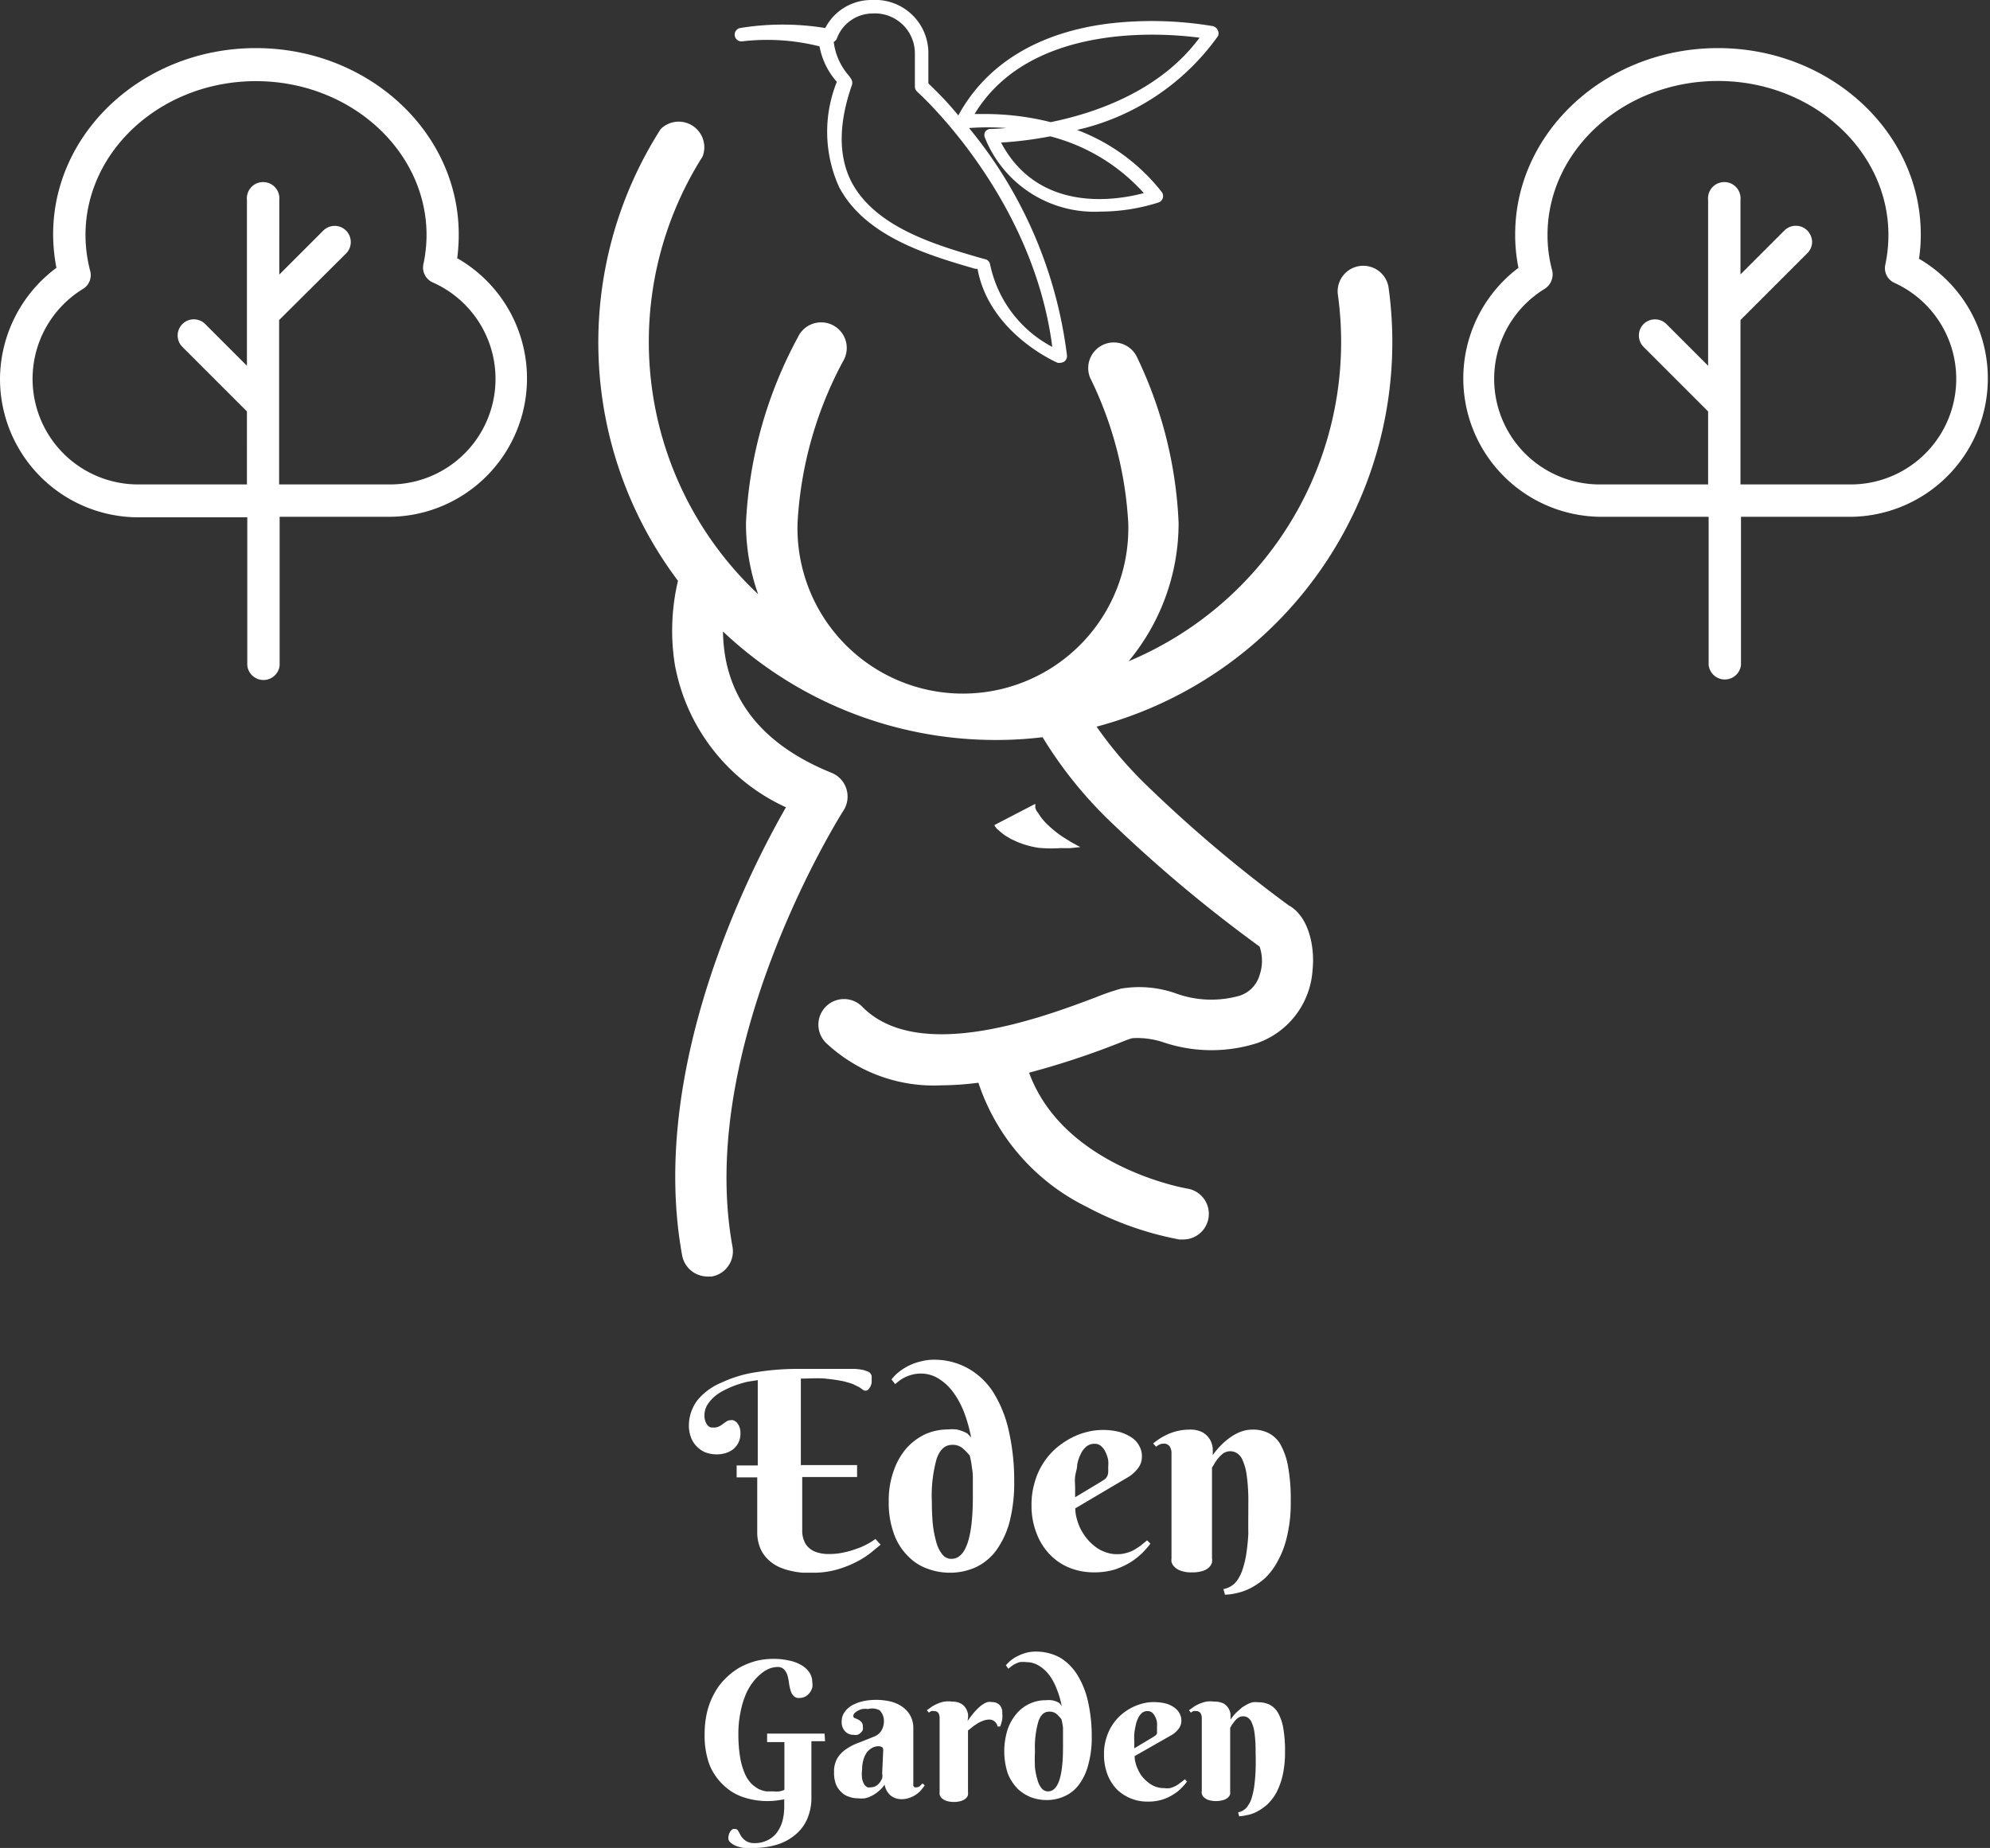
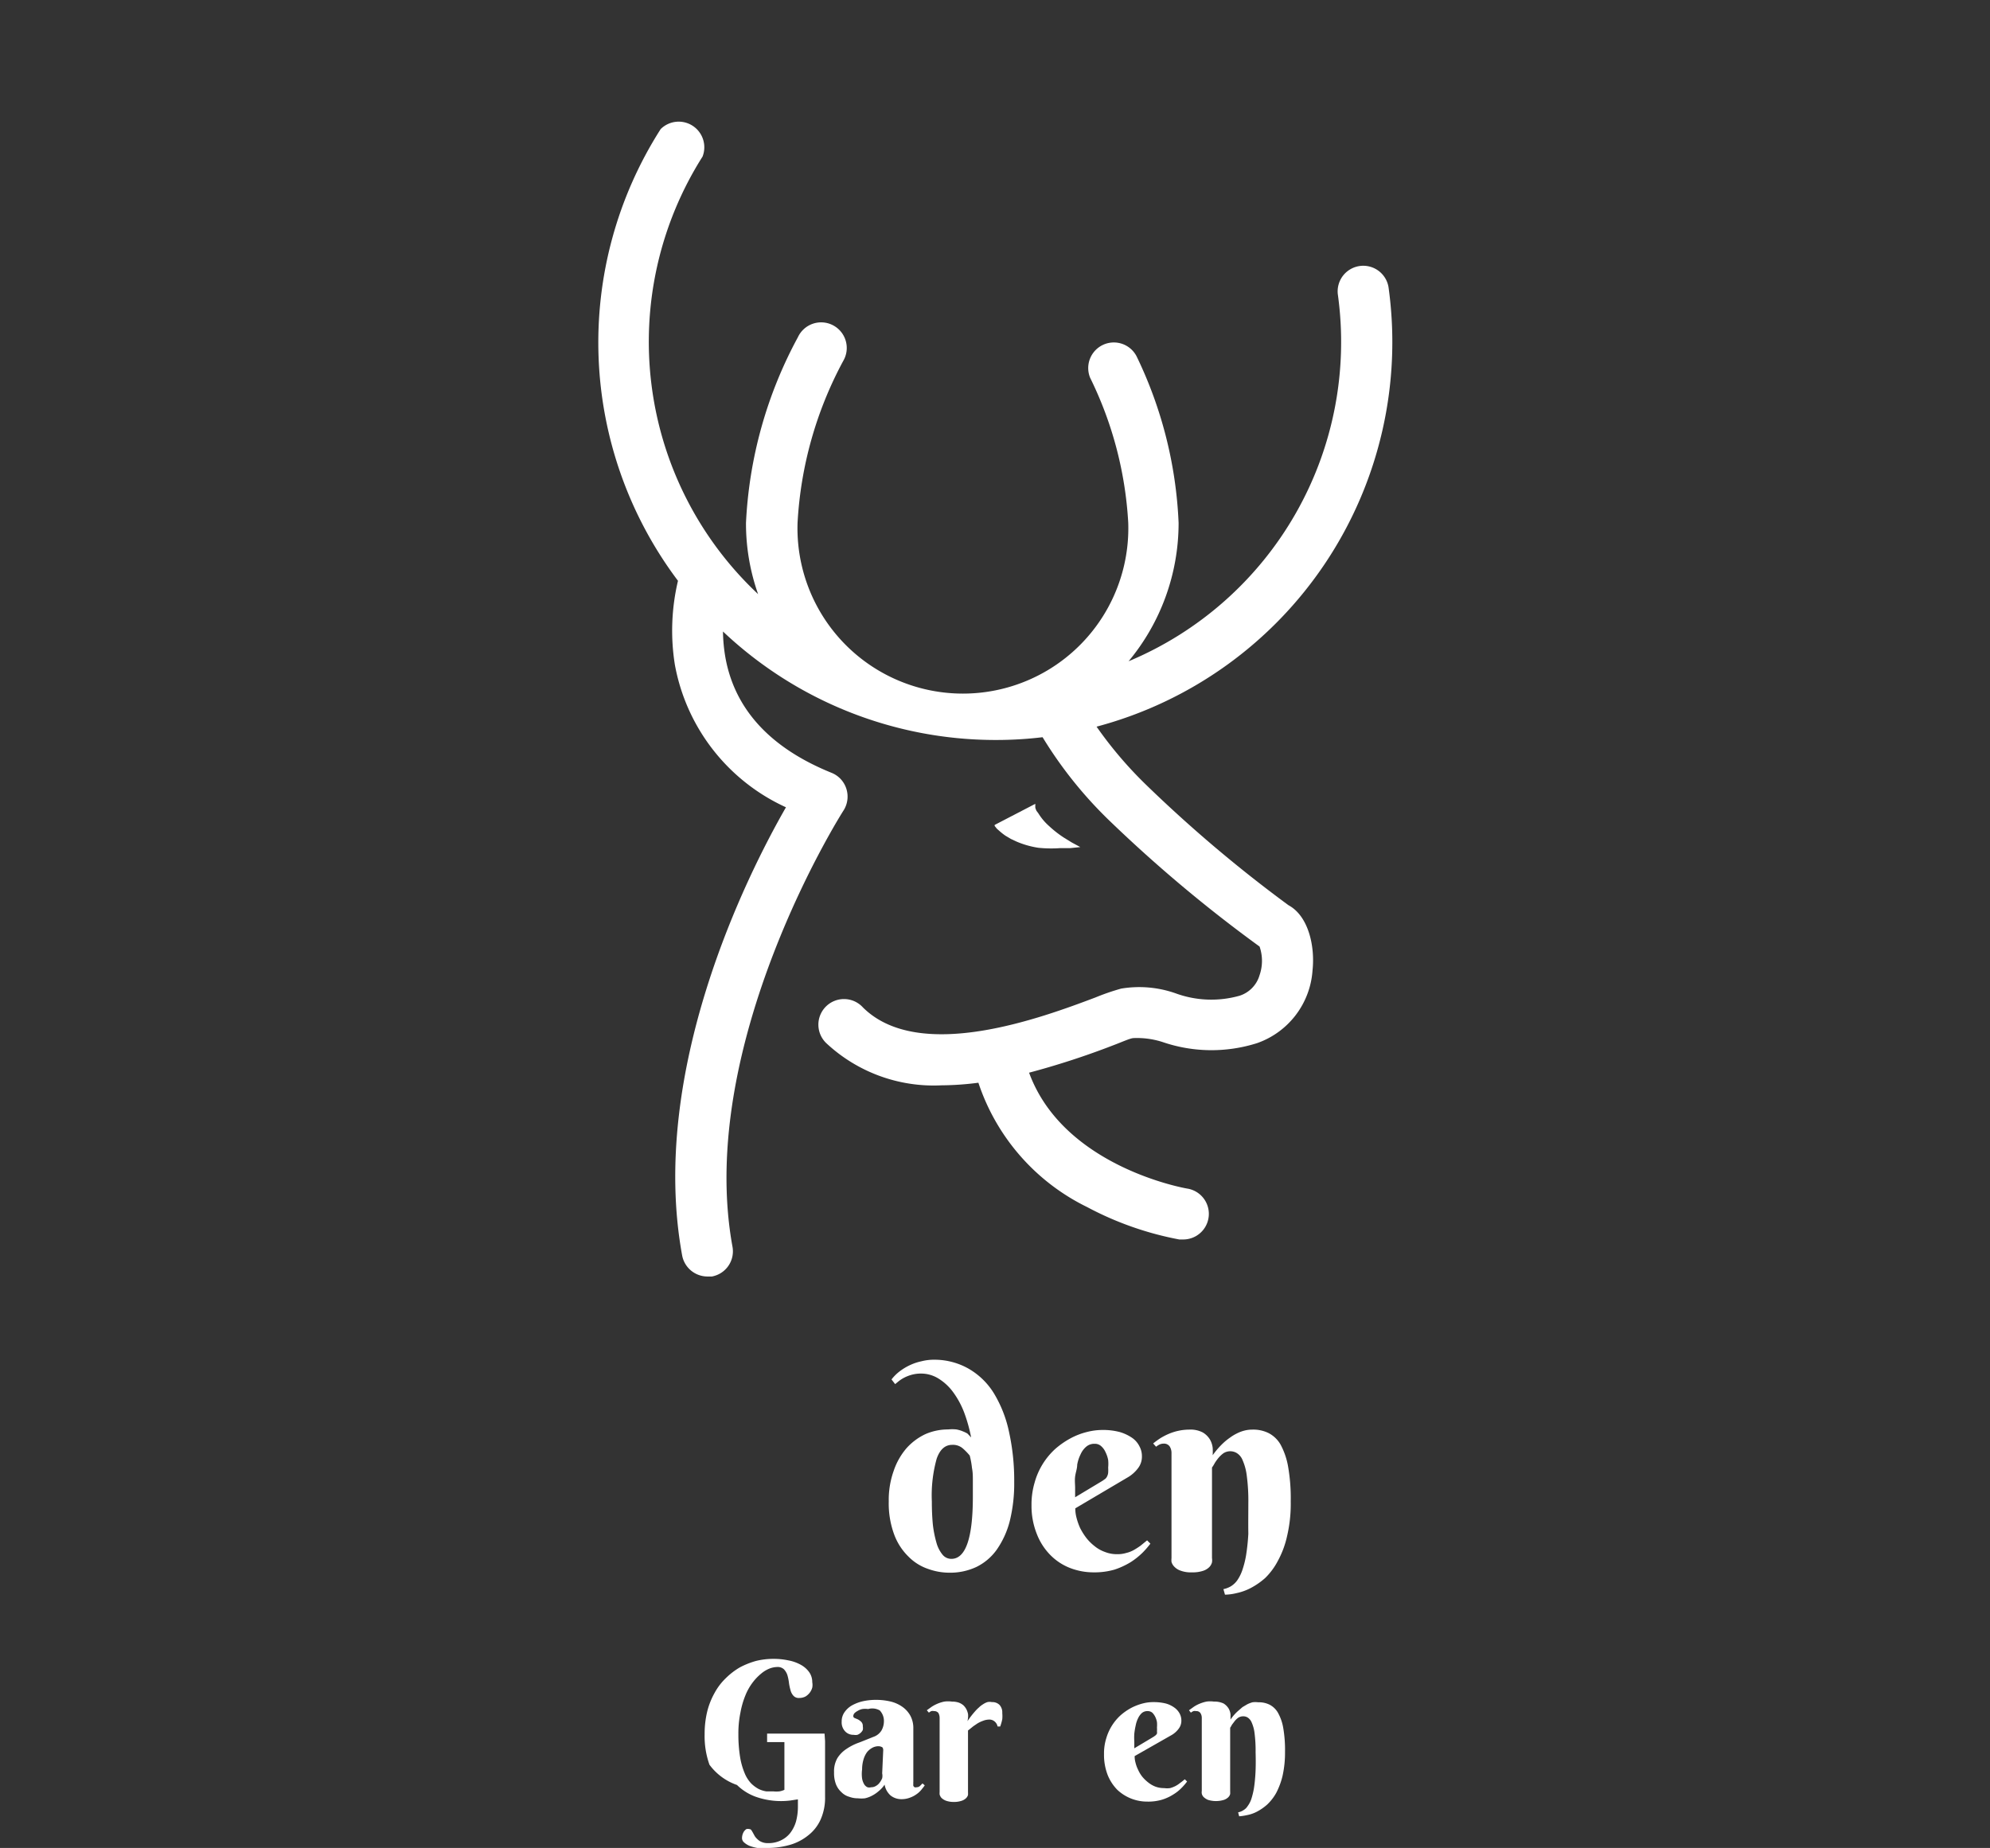
<svg xmlns="http://www.w3.org/2000/svg" id="Layer_1" data-name="Layer 1" viewBox="0 0 115 106.81">
  <rect x="0" y="0" width="115" height="106.81" fill="#333333" stroke="none" />
  <defs>
    <style>.cls-1{fill:#fff;}</style>
  </defs>
  <path class="cls-1" d="M75.85,56.08a4.8,4.8,0,0,1-3.2,4.21,8.71,8.71,0,0,1-5.46-.06A4.81,4.81,0,0,0,65.51,60c-.18,0-.68.23-1.16.41A46.73,46.73,0,0,1,59.47,62c2,5.47,9.07,6.69,9.15,6.7a1.48,1.48,0,0,1-.23,2.94l-.24,0a18.59,18.59,0,0,1-5.32-1.87,12.32,12.32,0,0,1-6.29-7.19,17,17,0,0,1-2.13.15,9.09,9.09,0,0,1-6.62-2.4,1.48,1.48,0,1,1,2.08-2.1c3.27,3.24,10.39.57,13.44-.58a13.31,13.31,0,0,1,1.48-.51,6.34,6.34,0,0,1,3.14.27,6,6,0,0,0,3.71.14,1.76,1.76,0,0,0,1.15-1.19,2.53,2.53,0,0,0,0-1.65,81.55,81.55,0,0,1-8.67-7.27,24.16,24.16,0,0,1-3.87-4.83,22.53,22.53,0,0,1-2.74.16A22.93,22.93,0,0,1,41.78,36.5,9.47,9.47,0,0,0,41.92,38c.54,3,2.6,5.24,6.14,6.67a1.47,1.47,0,0,1,.85.92,1.49,1.49,0,0,1-.16,1.25c-.09.13-8.56,13.5-6.42,25.22a1.48,1.48,0,0,1-1.19,1.72l-.26,0a1.49,1.49,0,0,1-1.46-1.22c-1.94-10.62,3.72-21.93,6-25.9A11.28,11.28,0,0,1,39,38.42a12.48,12.48,0,0,1,.18-4.85,22.91,22.91,0,0,1-1-26.11A1.48,1.48,0,0,1,40.6,9.05a20,20,0,0,0,3.21,25.29,12.25,12.25,0,0,1-.7-4.12,25,25,0,0,1,3-10.73,1.48,1.48,0,1,1,2.62,1.37,22.26,22.26,0,0,0-2.64,9.36,9.56,9.56,0,1,0,19.11,0A21.68,21.68,0,0,0,63,21.84a1.48,1.48,0,0,1,2.68-1.25,24.44,24.44,0,0,1,2.43,9.63,12.49,12.49,0,0,1-2.89,8A20,20,0,0,0,77.31,17a1.48,1.48,0,0,1,2.93-.41A23,23,0,0,1,63.37,42a23.12,23.12,0,0,0,2.82,3.32,79.05,79.05,0,0,0,8.27,7C75.61,52.94,76,54.68,75.85,56.08Z" />
  <path class="cls-1" d="M59.83,46.46l0,0s0,0,0,0h0s0,0,0,0,0,0,0,.06a1.36,1.36,0,0,0,0,.17,1.34,1.34,0,0,0,.07.18L60,47a3.25,3.25,0,0,0,.62.74,6.28,6.28,0,0,0,.84.66l.47.29.5.27-.58.06-.58,0A7.31,7.31,0,0,1,60,49a5.22,5.22,0,0,1-1.26-.36l-.32-.15-.32-.19a3.49,3.49,0,0,1-.32-.25l-.17-.15-.08-.1-.05-.06,0,0,0-.06Z" />
-   <path class="cls-1" d="M70.37,1.74a.41.41,0,0,0-.28-.23,21.31,21.31,0,0,0-6-.15C60,1.87,57,3.7,55.38,6.67c-.82-1-1.47-1.59-1.73-1.85V3.08A3.07,3.07,0,0,0,50.4,0a3,3,0,0,0-2.71,1.62,15.31,15.31,0,0,0-4.92,0,.39.39,0,0,0,.12.77,12.36,12.36,0,0,1,4.47.29,4.23,4.23,0,0,0,1,2.05l0,0a7.74,7.74,0,0,0,.13,6.08c1.52,2.88,5.19,3.95,7.88,4.73l.12,0c.67,3.67,4.46,5.36,4.63,5.43a.4.4,0,0,0,.15,0,.48.48,0,0,0,.23-.07.4.4,0,0,0,.16-.35A25.56,25.56,0,0,0,56,7.4a14.52,14.52,0,0,1,2.15,0c-.54.05-.87.05-.89.05h0a.39.39,0,0,0-.33.17.4.4,0,0,0,0,.37,6.81,6.81,0,0,0,6.67,4.24,11.16,11.16,0,0,0,3.36-.53.41.41,0,0,0,.24-.26.4.4,0,0,0-.07-.35,11.23,11.23,0,0,0-4.89-3.58,13.74,13.74,0,0,0,8.15-5.43A.4.4,0,0,0,70.37,1.74ZM57.22,15.3A.4.4,0,0,0,57,15l-.37-.1c-2.55-.74-6-1.75-7.4-4.34-.78-1.48-.79-3.38,0-5.64.08-.24-.07-.41-.22-.6a3.62,3.62,0,0,1-.83-1.9.38.38,0,0,0,.19-.22A2.21,2.21,0,0,1,50.4.78a2.31,2.31,0,0,1,2.47,2.3V5a.42.42,0,0,0,.13.3c.07.06,6.69,6,7.81,14.75A7,7,0,0,1,57.22,15.3Zm8.88-4.14c-1.56.42-6.07,1.19-8.25-2.92a21.86,21.86,0,0,0,2.84-.36A10.93,10.93,0,0,1,66.1,11.16Zm-5.38-4.1a15.58,15.58,0,0,0-3.8-.47h-.6c3.19-5.27,10.82-4.7,13-4.41C67.08,5.21,63.42,6.51,60.72,7.06Z" />
-   <path class="cls-1" d="M110.9,14.94a9.19,9.19,0,0,0,.1-1.39c0-5.94-5.26-10.77-11.72-10.77S87.56,7.61,87.56,13.55a9.64,9.64,0,0,0,.19,1.93,8,8,0,0,0,4.71,14.39h6.28v8.56a.94.94,0,0,0,1.87,0V29.87H107a8,8,0,0,0,3.87-14.93ZM107,28h-6.42v-9.5l3.86-3.86a.94.94,0,0,0,.28-.66,1,1,0,0,0-.28-.66.94.94,0,0,0-1.32,0l-2.54,2.54V11.56a.94.94,0,1,0-1.87,0v9.58l-2.41-2.41a.94.94,0,0,0-1.32,0,.94.94,0,0,0,0,1.32l3.73,3.73V28H92.46a6.1,6.1,0,0,1-3.17-11.32,1,1,0,0,0,.42-1,7.87,7.87,0,0,1-.28-2.1c0-4.91,4.42-8.9,9.85-8.9s9.85,4,9.85,8.9a8.38,8.38,0,0,1-.18,1.72.93.93,0,0,0,.53,1.05A6.1,6.1,0,0,1,107,28Z" />
-   <path class="cls-1" d="M26.42,14.94a10.7,10.7,0,0,0,.09-1.39c0-5.94-5.25-10.77-11.72-10.77S3.07,7.61,3.07,13.55a10.43,10.43,0,0,0,.19,1.93A8.06,8.06,0,0,0,0,21.9a8,8,0,0,0,8,8h6.29v8.56a.94.94,0,0,0,1.87,0V29.87h6.41a8,8,0,0,0,3.88-14.93ZM22.54,28H16.13v-9.5L20,14.65a.93.93,0,0,0,.27-.66.93.93,0,0,0-1.59-.66l-2.54,2.54V11.56a.94.94,0,1,0-1.87,0v9.58l-2.41-2.41a.93.93,0,1,0-1.32,1.32l3.73,3.73V28H8A6.1,6.1,0,0,1,4.81,16.69a.93.93,0,0,0,.41-1,8.3,8.3,0,0,1-.28-2.1c0-4.91,4.42-8.9,9.85-8.9s9.86,4,9.86,8.9a8.31,8.31,0,0,1-.19,1.72A.94.94,0,0,0,25,16.32,6.1,6.1,0,0,1,22.54,28Z" />
-   <path class="cls-1" d="M39.81,82.47a2.44,2.44,0,0,1,.51-1.56,3.57,3.57,0,0,1,1.38-1,7.2,7.2,0,0,1,2-.6,15.2,15.2,0,0,1,2.5-.19h1.24l1.1,0,.85,0a3.43,3.43,0,0,1,.53.07l.25.09a.31.31,0,0,1,.14.11.35.35,0,0,1,.06.14,1.11,1.11,0,0,1,0,.19,1.65,1.65,0,0,1,0,.21,1,1,0,0,1-.07.21,1.25,1.25,0,0,1-.12.17.23.23,0,0,1-.17.07.27.27,0,0,1-.14-.05l-.21-.15-.37-.18a4.93,4.93,0,0,0-.62-.18c-.26-.05-.58-.1-1-.14s-.85,0-1.39,0v5h3.25v.69H46.36v3.06a1.54,1.54,0,0,0,.11.63,1,1,0,0,0,.31.43,1.2,1.2,0,0,0,.49.25,2.12,2.12,0,0,0,.64.08,3.68,3.68,0,0,0,.8-.08,4.61,4.61,0,0,0,.75-.21,3.53,3.53,0,0,0,.65-.28,3.13,3.13,0,0,0,.48-.3l.3.33-.52.43a4.94,4.94,0,0,1-.81.53,6,6,0,0,1-1.1.45A4.85,4.85,0,0,1,47,90.9l-.61,0a4.6,4.6,0,0,1-.7-.11,3.3,3.3,0,0,1-.71-.24,2.17,2.17,0,0,1-.61-.43,1.91,1.91,0,0,1-.44-.65,2.38,2.38,0,0,1-.17-.93V85.39H42.57V84.7h1.22V79.77l-.58.09a6.75,6.75,0,0,0-.66.19,5.65,5.65,0,0,0-.67.29,2.71,2.71,0,0,0-.59.38,2.14,2.14,0,0,0-.42.49,1.18,1.18,0,0,0-.16.58.9.9,0,0,0,.07.4.57.57,0,0,0,.15.23.38.38,0,0,0,.18.09l.13,0a.63.63,0,0,0,.32-.07,1.18,1.18,0,0,0,.22-.14l.2-.14a.37.37,0,0,1,.2-.07.49.49,0,0,1,.2,0,.63.63,0,0,1,.2.13.87.87,0,0,1,.15.25,1,1,0,0,1,.06.37,1.2,1.2,0,0,1-.12.55,1.15,1.15,0,0,1-.31.38,1.3,1.3,0,0,1-.44.22,1.66,1.66,0,0,1-.49.07,1.87,1.87,0,0,1-.68-.12,1.57,1.57,0,0,1-.51-.36,1.51,1.51,0,0,1-.32-.53A2,2,0,0,1,39.81,82.47Z" />
  <path class="cls-1" d="M56.12,83.08a8.89,8.89,0,0,0-.41-1.46,5,5,0,0,0-.64-1.17,3,3,0,0,0-.85-.78,1.91,1.91,0,0,0-1-.28,2,2,0,0,0-.57.08,2.24,2.24,0,0,0-.44.18,2.08,2.08,0,0,0-.31.21l-.17.14-.21-.27a2.5,2.5,0,0,1,.46-.46,3.21,3.21,0,0,1,.59-.36,3,3,0,0,1,.68-.23,2.88,2.88,0,0,1,.71-.09,4,4,0,0,1,2,.51,4.15,4.15,0,0,1,1.47,1.42,7.13,7.13,0,0,1,.88,2.24,13,13,0,0,1,.3,2.9,9,9,0,0,1-.26,2.27,5.08,5.08,0,0,1-.75,1.64,3.13,3.13,0,0,1-1.18,1,3.57,3.57,0,0,1-1.56.33,3.64,3.64,0,0,1-1.23-.22,2.89,2.89,0,0,1-1.12-.7,3.46,3.46,0,0,1-.83-1.27,5.19,5.19,0,0,1-.32-1.93A5,5,0,0,1,51.65,85a3.91,3.91,0,0,1,.74-1.3,3.41,3.41,0,0,1,1.09-.81,3.27,3.27,0,0,1,1.31-.27,2.33,2.33,0,0,1,.48,0,1.79,1.79,0,0,1,.37.11,1.69,1.69,0,0,1,.27.13Zm.1,3.44v-.35c0-.17,0-.37,0-.6s0-.47-.05-.72a4.87,4.87,0,0,0-.13-.72,3.42,3.42,0,0,0-.42-.43.87.87,0,0,0-.59-.19c-.41,0-.71.26-.9.8a7.89,7.89,0,0,0-.28,2.47q0,.73.06,1.35a6.48,6.48,0,0,0,.21,1.05,1.88,1.88,0,0,0,.35.68.65.65,0,0,0,.51.24C55.8,90.1,56.22,88.91,56.22,86.52Z" />
  <path class="cls-1" d="M62.14,87.18a2.11,2.11,0,0,0,.07.54,3.57,3.57,0,0,0,.21.6,3.71,3.71,0,0,0,.35.56,2.73,2.73,0,0,0,.48.48,2,2,0,0,0,.6.34,1.88,1.88,0,0,0,.72.13,1.7,1.7,0,0,0,.51-.07,1.67,1.67,0,0,0,.44-.17,4.25,4.25,0,0,0,.39-.25l.38-.31.19.19a4.92,4.92,0,0,1-.46.53,4.25,4.25,0,0,1-.68.54,4.44,4.44,0,0,1-.93.43,4.15,4.15,0,0,1-1.22.16,3.76,3.76,0,0,1-1.32-.24,3.25,3.25,0,0,1-1.15-.74,3.54,3.54,0,0,1-.8-1.23A4.36,4.36,0,0,1,59.61,87a4.46,4.46,0,0,1,.18-1.31A4.1,4.1,0,0,1,61,83.73a4.83,4.83,0,0,1,.87-.6,4.07,4.07,0,0,1,.93-.36,3.67,3.67,0,0,1,.91-.12,3.78,3.78,0,0,1,1,.12,2.53,2.53,0,0,1,.72.34,1.3,1.3,0,0,1,.42.49,1.18,1.18,0,0,1,.14.58,1.08,1.08,0,0,1-.21.66,2,2,0,0,1-.56.52Zm1.57-1.59.17-.12a.45.45,0,0,0,.1-.14.58.58,0,0,0,.06-.21,2.36,2.36,0,0,0,0-.3,2.29,2.29,0,0,0,0-.43,1.7,1.7,0,0,0-.15-.45,1,1,0,0,0-.25-.35.53.53,0,0,0-.38-.14.71.71,0,0,0-.48.16,1.22,1.22,0,0,0-.33.44,2.19,2.19,0,0,0-.2.61c0,.22-.09.45-.12.68s0,.45,0,.66v.54Z" />
  <path class="cls-1" d="M72.14,86.87a10.87,10.87,0,0,0-.09-1.57,3.15,3.15,0,0,0-.24-.9.85.85,0,0,0-.33-.41.73.73,0,0,0-.77,0,1.61,1.61,0,0,0-.3.28,2.58,2.58,0,0,0-.22.31,1.75,1.75,0,0,1-.15.24v5.23a.85.85,0,0,1,0,.25.61.61,0,0,1-.15.27.89.89,0,0,1-.36.22,1.91,1.91,0,0,1-.65.09,1.7,1.7,0,0,1-.66-.1.9.9,0,0,1-.36-.23.64.64,0,0,1-.16-.27,1.2,1.2,0,0,1,0-.23V84a.71.71,0,0,0-.1-.39.4.4,0,0,0-.36-.17.56.56,0,0,0-.23.05,1,1,0,0,0-.2.13l-.17-.19a4.85,4.85,0,0,1,.41-.3,3.62,3.62,0,0,1,.48-.25,3.06,3.06,0,0,1,1.18-.25,1.55,1.55,0,0,1,.79.16,1.18,1.18,0,0,1,.42.41,1.23,1.23,0,0,1,.16.49,3.73,3.73,0,0,1,0,.42,4.6,4.6,0,0,1,.65-.74,3.37,3.37,0,0,1,.34-.27,2.55,2.55,0,0,1,.39-.24,2.11,2.11,0,0,1,.44-.17,1.84,1.84,0,0,1,.47-.06,2,2,0,0,1,.94.2,1.69,1.69,0,0,1,.7.68,4.18,4.18,0,0,1,.43,1.27,10.58,10.58,0,0,1,.15,2,8.15,8.15,0,0,1-.21,2,5.41,5.41,0,0,1-.53,1.43,3.93,3.93,0,0,1-.74,1,4.23,4.23,0,0,1-.84.58,3.17,3.17,0,0,1-.81.29,3,3,0,0,1-.67.09l-.09-.32a1.39,1.39,0,0,0,.44-.17,1.27,1.27,0,0,0,.36-.34,2.41,2.41,0,0,0,.29-.58,5.46,5.46,0,0,0,.22-.87,12.18,12.18,0,0,0,.13-1.24C72.13,88.07,72.14,87.51,72.14,86.87Z" />
-   <path class="cls-1" d="M47.68,100.64h-.79v3.21a3.08,3.08,0,0,1-.25,1.3,2.4,2.4,0,0,1-.71.92,3,3,0,0,1-1.07.56,4.77,4.77,0,0,1-1.34.18,3.1,3.1,0,0,1-.54,0,2.44,2.44,0,0,1-.45-.12,1.1,1.1,0,0,1-.32-.2.33.33,0,0,1-.12-.25.74.74,0,0,1,.11-.38.62.62,0,0,1,.14-.14.35.35,0,0,1,.18,0,.14.14,0,0,1,.11.06s.06.09.09.15l.11.2a1,1,0,0,0,.17.19.7.7,0,0,0,.24.15.88.88,0,0,0,.35.06,1.62,1.62,0,0,0,.75-.16,1.49,1.49,0,0,0,.54-.43,2,2,0,0,0,.33-.66,3.24,3.24,0,0,0,.11-.85V104l-.46.07a4.41,4.41,0,0,1-1.92-.2,3,3,0,0,1-1.14-.7A3.33,3.33,0,0,1,41,102a4.89,4.89,0,0,1-.28-1.76,5.5,5.5,0,0,1,.15-1.32,4.35,4.35,0,0,1,.43-1.08,3.48,3.48,0,0,1,.65-.85,4,4,0,0,1,.81-.62,4.62,4.62,0,0,1,.93-.37,4.21,4.21,0,0,1,1-.12,4.1,4.1,0,0,1,.88.09,2.35,2.35,0,0,1,.72.26,1.43,1.43,0,0,1,.48.43,1,1,0,0,1,.17.57.87.87,0,0,1,0,.31.85.85,0,0,1-.15.3.88.88,0,0,1-.25.22.78.78,0,0,1-.35.08.41.41,0,0,1-.34-.13.74.74,0,0,1-.17-.33,2.85,2.85,0,0,1-.09-.44,2.72,2.72,0,0,0-.09-.43.91.91,0,0,0-.2-.33.53.53,0,0,0-.39-.13,1.32,1.32,0,0,0-.44.09,1.76,1.76,0,0,0-.48.29,3,3,0,0,0-.49.51,3.26,3.26,0,0,0-.42.74,4.94,4.94,0,0,0-.29,1,6,6,0,0,0-.12,1.26,8.07,8.07,0,0,0,.1,1.32,4.11,4.11,0,0,0,.26.92,1.93,1.93,0,0,0,.37.59,1.87,1.87,0,0,0,.44.33,1.56,1.56,0,0,0,.45.14l.4,0a1.83,1.83,0,0,0,.35,0,1.23,1.23,0,0,0,.29-.09v-2.76h-1v-.49h3.32Z" />
+   <path class="cls-1" d="M47.68,100.64v3.21a3.08,3.08,0,0,1-.25,1.3,2.4,2.4,0,0,1-.71.92,3,3,0,0,1-1.07.56,4.77,4.77,0,0,1-1.34.18,3.1,3.1,0,0,1-.54,0,2.44,2.44,0,0,1-.45-.12,1.1,1.1,0,0,1-.32-.2.33.33,0,0,1-.12-.25.74.74,0,0,1,.11-.38.62.62,0,0,1,.14-.14.35.35,0,0,1,.18,0,.14.14,0,0,1,.11.06s.06.09.09.15l.11.2a1,1,0,0,0,.17.19.7.7,0,0,0,.24.15.88.88,0,0,0,.35.06,1.62,1.62,0,0,0,.75-.16,1.49,1.49,0,0,0,.54-.43,2,2,0,0,0,.33-.66,3.24,3.24,0,0,0,.11-.85V104l-.46.07a4.41,4.41,0,0,1-1.92-.2,3,3,0,0,1-1.14-.7A3.33,3.33,0,0,1,41,102a4.89,4.89,0,0,1-.28-1.76,5.5,5.5,0,0,1,.15-1.32,4.35,4.35,0,0,1,.43-1.08,3.48,3.48,0,0,1,.65-.85,4,4,0,0,1,.81-.62,4.62,4.62,0,0,1,.93-.37,4.21,4.21,0,0,1,1-.12,4.1,4.1,0,0,1,.88.09,2.35,2.35,0,0,1,.72.26,1.43,1.43,0,0,1,.48.43,1,1,0,0,1,.17.57.87.87,0,0,1,0,.31.85.85,0,0,1-.15.3.88.88,0,0,1-.25.22.78.78,0,0,1-.35.08.41.41,0,0,1-.34-.13.74.74,0,0,1-.17-.33,2.85,2.85,0,0,1-.09-.44,2.72,2.72,0,0,0-.09-.43.91.91,0,0,0-.2-.33.53.53,0,0,0-.39-.13,1.32,1.32,0,0,0-.44.09,1.76,1.76,0,0,0-.48.29,3,3,0,0,0-.49.51,3.26,3.26,0,0,0-.42.74,4.94,4.94,0,0,0-.29,1,6,6,0,0,0-.12,1.26,8.07,8.07,0,0,0,.1,1.32,4.11,4.11,0,0,0,.26.92,1.93,1.93,0,0,0,.37.59,1.87,1.87,0,0,0,.44.33,1.56,1.56,0,0,0,.45.14l.4,0a1.83,1.83,0,0,0,.35,0,1.23,1.23,0,0,0,.29-.09v-2.76h-1v-.49h3.32Z" />
  <path class="cls-1" d="M50.17,98.78a1.22,1.22,0,0,0-.34,0,.84.84,0,0,0-.27.11.72.72,0,0,0-.19.14.29.29,0,0,0-.06.15.12.12,0,0,0,.08.12l.19.08a.85.85,0,0,1,.19.14.33.33,0,0,1,.09.26.54.54,0,0,1,0,.21.52.52,0,0,1-.13.17.54.54,0,0,1-.18.11.57.57,0,0,1-.22,0,.64.64,0,0,1-.5-.21.75.75,0,0,1-.19-.55.92.92,0,0,1,.18-.57,1.31,1.31,0,0,1,.45-.39,2.42,2.42,0,0,1,.64-.23,3.49,3.49,0,0,1,.71-.07,3.62,3.62,0,0,1,.82.09,2,2,0,0,1,.69.3,1.54,1.54,0,0,1,.47.51,1.5,1.5,0,0,1,.18.76v3.09a.45.45,0,0,0,0,.11.43.43,0,0,0,0,.11.27.27,0,0,0,.07.08.21.21,0,0,0,.12,0,.28.28,0,0,0,.19-.07l.15-.15.13.11c-.05.08-.12.16-.19.25a1.39,1.39,0,0,1-.28.26,1.52,1.52,0,0,1-.38.2,1.35,1.35,0,0,1-.5.09,1,1,0,0,1-.62-.21,1.08,1.08,0,0,1-.35-.63,1.7,1.7,0,0,1-.36.39,1.89,1.89,0,0,1-.39.26,1.53,1.53,0,0,1-.39.14,1.9,1.9,0,0,1-.4,0,1.44,1.44,0,0,1-.51-.09,1,1,0,0,1-.44-.26,1.22,1.22,0,0,1-.32-.46,1.78,1.78,0,0,1-.11-.69,1.53,1.53,0,0,1,.19-.82,1.75,1.75,0,0,1,.52-.53,3.12,3.12,0,0,1,.73-.37l.83-.33a.88.88,0,0,0,.47-.37,1.09,1.09,0,0,0,.14-.51.88.88,0,0,0-.24-.65A.87.87,0,0,0,50.17,98.78Zm.87,2.39A.29.29,0,0,0,51,101a.42.42,0,0,0-.23-.07.74.74,0,0,0-.36.09,1,1,0,0,0-.31.26,1.37,1.37,0,0,0-.2.42,2,2,0,0,0-.08.57,2,2,0,0,0,0,.53,1,1,0,0,0,.12.33.44.44,0,0,0,.19.17.38.38,0,0,0,.21,0,.5.5,0,0,0,.27-.07.67.67,0,0,0,.22-.19,1.1,1.1,0,0,0,.15-.26.69.69,0,0,0,0-.28Z" />
  <path class="cls-1" d="M55.91,99.48a5.34,5.34,0,0,1,.44-.57,2.28,2.28,0,0,1,.22-.22,1.3,1.3,0,0,1,.23-.18,1.05,1.05,0,0,1,.26-.13.6.6,0,0,1,.26,0,.58.58,0,0,1,.44.16.64.64,0,0,1,.16.47,2,2,0,0,1,0,.36,2.86,2.86,0,0,1-.12.42h-.15a.5.5,0,0,0-.16-.28.46.46,0,0,0-.35-.12,1,1,0,0,0-.33.07,1.87,1.87,0,0,0-.32.15c-.1.07-.2.13-.3.21l-.25.2v3.56a1.49,1.49,0,0,1,0,.17.44.44,0,0,1-.11.18.66.66,0,0,1-.25.15,1.35,1.35,0,0,1-.46.07,1.32,1.32,0,0,1-.45-.07.78.78,0,0,1-.26-.16.5.5,0,0,1-.11-.2,1,1,0,0,1,0-.15V99.29a.61.61,0,0,0-.07-.28.3.3,0,0,0-.25-.11.35.35,0,0,0-.16,0,.55.55,0,0,0-.14.09l-.12-.14.28-.2a2.11,2.11,0,0,1,.73-.3,1.56,1.56,0,0,1,.44,0,1.2,1.2,0,0,1,.4.06.88.88,0,0,1,.27.16.91.91,0,0,1,.17.23,1.14,1.14,0,0,1,.09.26,1,1,0,0,1,0,.24A1.56,1.56,0,0,1,55.91,99.48Z" />
-   <path class="cls-1" d="M61.36,98.63a5.07,5.07,0,0,0-.29-1,3.34,3.34,0,0,0-.44-.82,2.17,2.17,0,0,0-.6-.54,1.36,1.36,0,0,0-.71-.2,1.62,1.62,0,0,0-.4,0,1.81,1.81,0,0,0-.31.13,1.27,1.27,0,0,0-.21.15l-.13.1-.14-.2a2.36,2.36,0,0,1,.32-.31,2.22,2.22,0,0,1,.42-.25,2.38,2.38,0,0,1,.47-.17,2.05,2.05,0,0,1,.49-.06,2.88,2.88,0,0,1,1.43.35,3,3,0,0,1,1,1,5,5,0,0,1,.62,1.56,9.11,9.11,0,0,1,.21,2,5.77,5.77,0,0,1-.19,1.59,3.3,3.3,0,0,1-.52,1.15,2.08,2.08,0,0,1-.82.69,2.45,2.45,0,0,1-1.09.24,2.6,2.6,0,0,1-.86-.15,2.43,2.43,0,0,1-.79-.49,2.75,2.75,0,0,1-.58-.89,4.17,4.17,0,0,1,0-2.58,2.8,2.8,0,0,1,.53-.91,2.21,2.21,0,0,1,.76-.56,2.18,2.18,0,0,1,.91-.19,1.61,1.61,0,0,1,.33,0,1.38,1.38,0,0,1,.26.07.67.67,0,0,1,.19.1A.56.56,0,0,1,61.36,98.63Zm.07,2.41v-.25c0-.12,0-.26,0-.42s0-.33,0-.51a3.56,3.56,0,0,0-.09-.49,2.16,2.16,0,0,0-.29-.31.64.64,0,0,0-.42-.13c-.28,0-.49.18-.62.56a5.31,5.31,0,0,0-.2,1.73,9.18,9.18,0,0,0,0,.94,4.06,4.06,0,0,0,.15.73,1.27,1.27,0,0,0,.24.48.48.48,0,0,0,.36.17C61.14,103.54,61.43,102.7,61.43,101Z" />
  <path class="cls-1" d="M65.57,101.5a1.37,1.37,0,0,0,.05.38,1.87,1.87,0,0,0,.15.41,1.85,1.85,0,0,0,.24.4,2.13,2.13,0,0,0,.34.33,1.52,1.52,0,0,0,.41.24,1.4,1.4,0,0,0,.51.09,1.29,1.29,0,0,0,.35,0,1.66,1.66,0,0,0,.31-.12,1.59,1.59,0,0,0,.27-.18c.09-.06.18-.14.27-.21l.13.13a3.21,3.21,0,0,1-.32.37,2.37,2.37,0,0,1-.48.38,2.61,2.61,0,0,1-.65.3,2.78,2.78,0,0,1-.85.11,2.51,2.51,0,0,1-1.73-.68,2.61,2.61,0,0,1-.56-.86,3.23,3.23,0,0,1-.21-1.21,2.9,2.9,0,0,1,.13-.91,2.89,2.89,0,0,1,.84-1.34,3.33,3.33,0,0,1,.61-.42,3.23,3.23,0,0,1,.65-.25,2.39,2.39,0,0,1,.64-.08,2.87,2.87,0,0,1,.7.08,1.55,1.55,0,0,1,.5.24,1,1,0,0,1,.3.34.86.86,0,0,1,.1.41.75.75,0,0,1-.15.46,1.35,1.35,0,0,1-.39.36Zm1.1-1.12.11-.08a.39.39,0,0,0,.08-.1.47.47,0,0,0,0-.14,1.34,1.34,0,0,0,0-.21,1.89,1.89,0,0,0,0-.31,1.12,1.12,0,0,0-.1-.31A.94.94,0,0,0,66.6,99a.4.4,0,0,0-.26-.1A.5.5,0,0,0,66,99a.93.93,0,0,0-.23.31,1.59,1.59,0,0,0-.14.42,4,4,0,0,0-.08.48,3.67,3.67,0,0,0,0,.46c0,.15,0,.27,0,.38Z" />
  <path class="cls-1" d="M72.56,101.28a7.92,7.92,0,0,0-.06-1.1,2.14,2.14,0,0,0-.17-.63.62.62,0,0,0-.23-.28.48.48,0,0,0-.26-.07.54.54,0,0,0-.28.08,1,1,0,0,0-.21.2l-.16.21a1.09,1.09,0,0,1-.1.17v3.66a1.49,1.49,0,0,1,0,.17.41.41,0,0,1-.11.19.66.66,0,0,1-.25.15,1.55,1.55,0,0,1-.92,0,.83.83,0,0,1-.25-.16.4.4,0,0,1-.11-.2.44.44,0,0,1,0-.15V99.29a.51.51,0,0,0-.08-.28.28.28,0,0,0-.25-.11.33.33,0,0,0-.15,0,.6.6,0,0,0-.15.09l-.11-.14.28-.2a1.83,1.83,0,0,1,.34-.18,2.22,2.22,0,0,1,.39-.12,1.49,1.49,0,0,1,.43,0,1.21,1.21,0,0,1,.56.11.89.89,0,0,1,.29.29.85.85,0,0,1,.11.34c0,.12,0,.22,0,.3a2.56,2.56,0,0,1,.46-.52l.23-.2.27-.16a1.66,1.66,0,0,1,.31-.12,1.24,1.24,0,0,1,.33,0,1.39,1.39,0,0,1,.66.14,1.18,1.18,0,0,1,.49.48,2.73,2.73,0,0,1,.3.88,7.49,7.49,0,0,1,.1,1.36,6.18,6.18,0,0,1-.14,1.38,4.28,4.28,0,0,1-.37,1,2.83,2.83,0,0,1-.52.67,3,3,0,0,1-.59.41,2.05,2.05,0,0,1-.57.2,3.24,3.24,0,0,1-.46.07l-.06-.23a.79.79,0,0,0,.3-.12.71.71,0,0,0,.25-.24,1.49,1.49,0,0,0,.21-.4,4.53,4.53,0,0,0,.15-.61q.06-.37.09-.87T72.56,101.28Z" />
</svg>